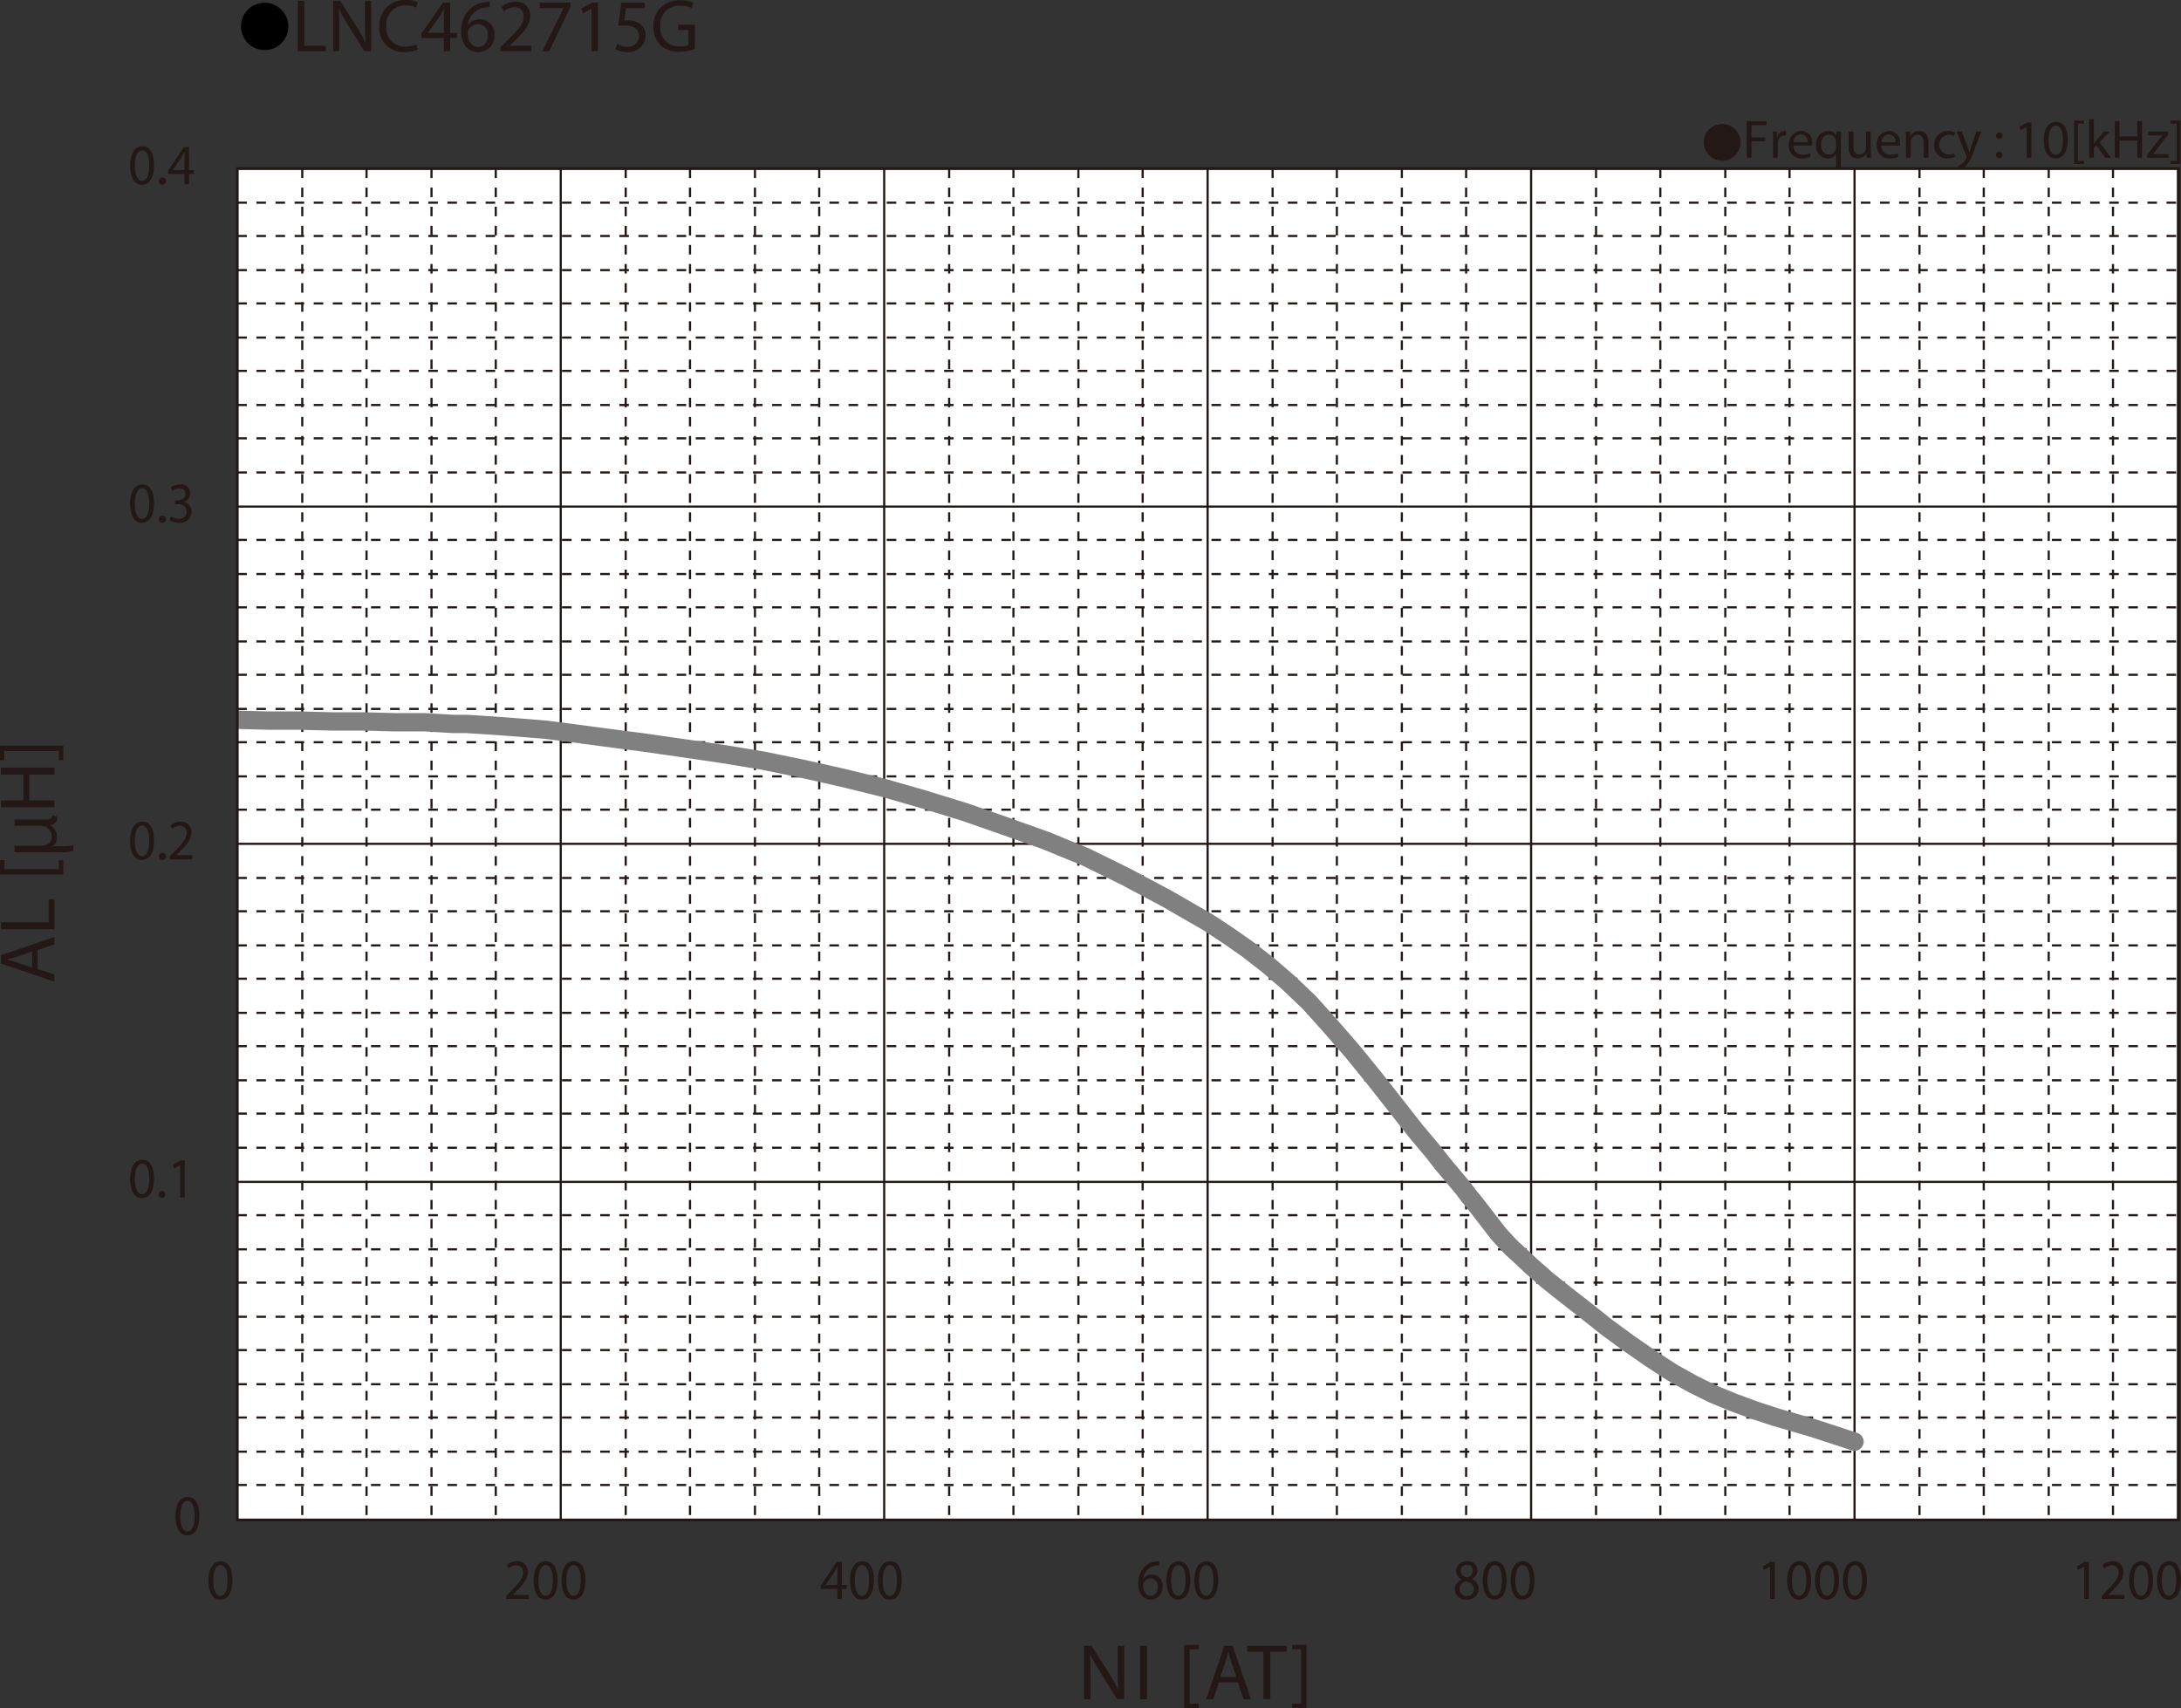
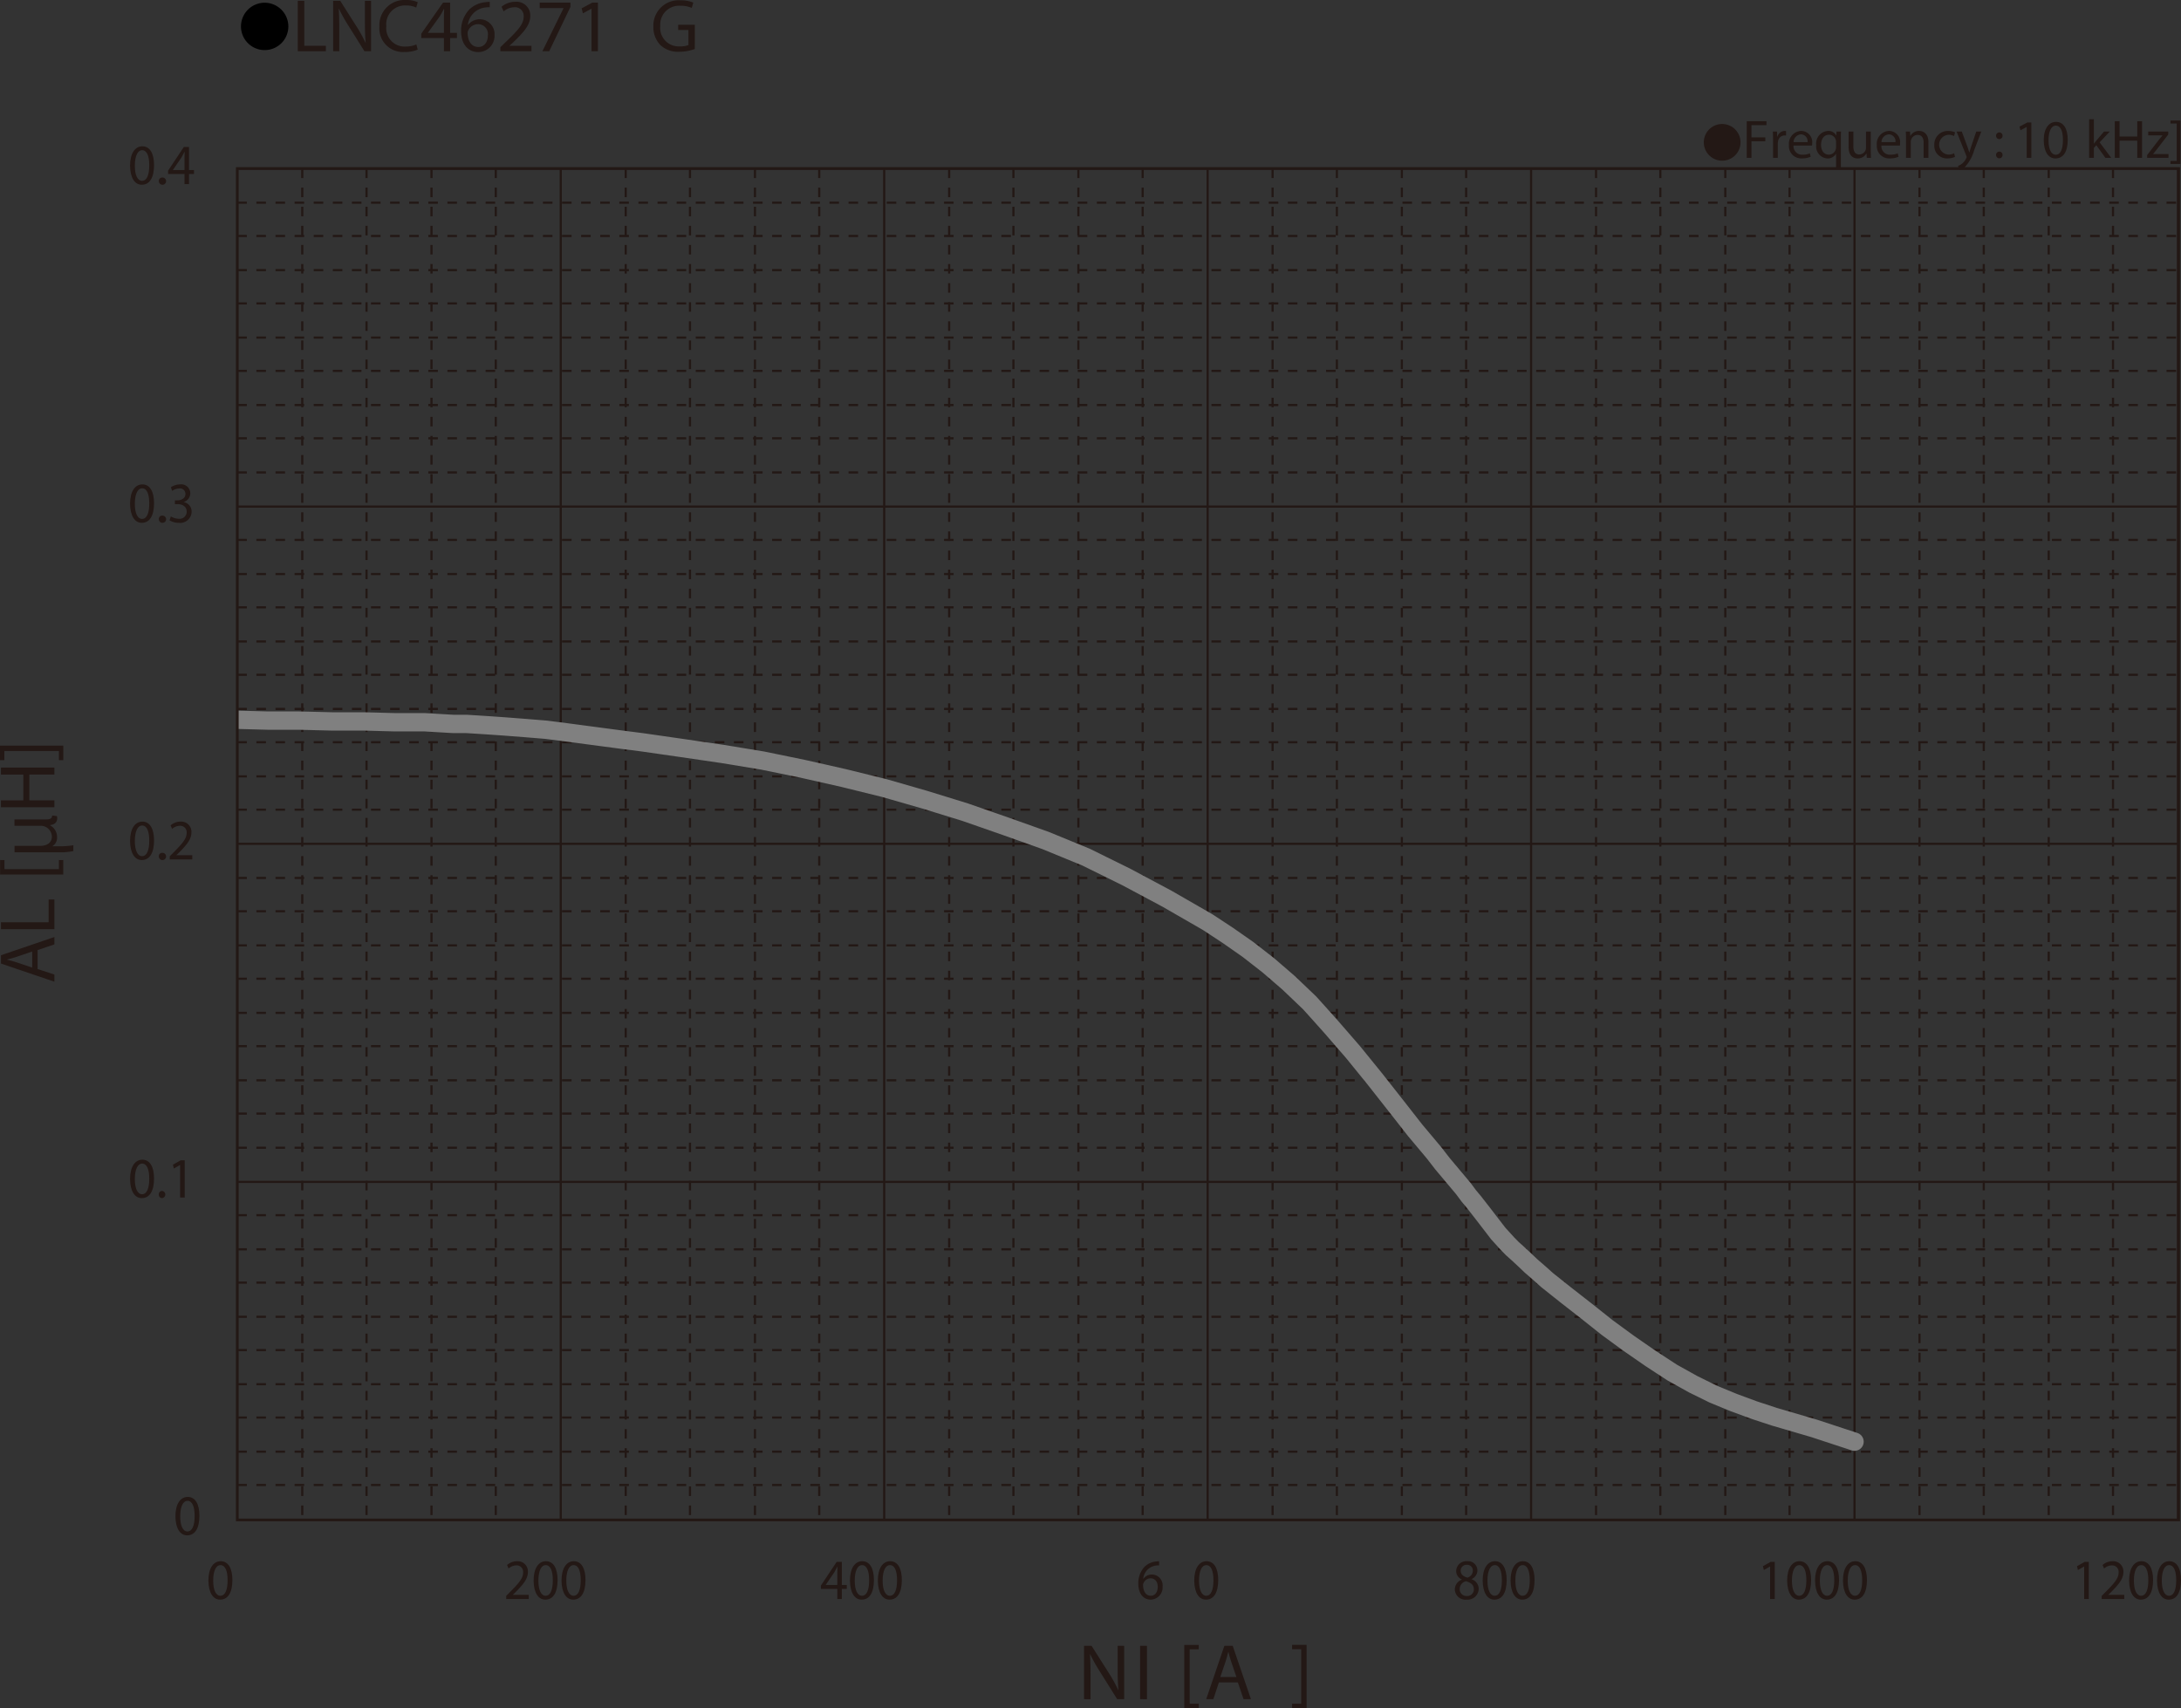
<svg xmlns="http://www.w3.org/2000/svg" id="レイヤー_1" data-name="レイヤー 1" viewBox="0 0 320.621 251.119">
  <rect x="0" y="0" width="320.621" height="251.119" fill="#333333" stroke="none" />
  <defs>
    <style>
      .cls-1, .cls-4, .cls-5, .cls-7 {
        fill: none;
      }

      .cls-1, .cls-4, .cls-5 {
        stroke: #231815;
      }

      .cls-1 {
        stroke-miterlimit: 10;
        stroke-width: 0.398px;
      }

      .cls-2 {
        fill: #231815;
      }

      .cls-3 {
        fill: #fff;
      }

      .cls-4, .cls-5 {
        stroke-miterlimit: 3.864;
        stroke-width: 0.319px;
      }

      .cls-4 {
        stroke-dasharray: 1.404 1.404;
      }

      .cls-6 {
        clip-path: url(#clip-path);
      }

      .cls-7 {
        stroke: gray;
        stroke-linecap: round;
        stroke-linejoin: round;
        stroke-width: 2.696px;
      }
    </style>
    <clipPath id="clip-path" transform="translate(-1.859 -7.511)">
      <rect class="cls-1" x="36.744" y="32.289" width="285.392" height="198.684" />
    </clipPath>
  </defs>
  <title>CM_AL-Bias2_LNC462715G</title>
  <g>
    <path class="cls-2" d="M255.029,25.741a2.698,2.698,0,1,1-2.699,2.698A2.694,2.694,0,0,1,255.029,25.741Z" transform="translate(-1.859 -7.511)" />
    <path class="cls-2" d="M258.639,25.329H261.541v.584h-2.207v1.791h2.039v.576H259.334v2.438h-.695Z" transform="translate(-1.859 -7.511)" />
    <path class="cls-2" d="M262.51,28.055c0-.456-.008-.848-.031-1.208h.615l.024.76h.032a1.161,1.161,0,0,1,1.071-.848.765.765,0,0,1,.2.024v.664a1.057,1.057,0,0,0-.24-.024.986.986,0,0,0-.943.903,2.018,2.018,0,0,0-.032.328v2.063h-.696Z" transform="translate(-1.859 -7.511)" />
    <path class="cls-2" d="M265.519,28.911a1.24,1.24,0,0,0,1.327,1.343,2.545,2.545,0,0,0,1.071-.2l.12.503a3.128,3.128,0,0,1-1.287.24,1.797,1.797,0,0,1-1.903-1.951,1.879,1.879,0,0,1,1.815-2.087,1.639,1.639,0,0,1,1.599,1.823,2.48,2.48,0,0,1-.024.328Zm2.062-.503a1.001,1.001,0,0,0-.976-1.144,1.166,1.166,0,0,0-1.079,1.144Z" transform="translate(-1.859 -7.511)" />
    <path class="cls-2" d="M271.773,30.118h-.017a1.377,1.377,0,0,1-1.263.688,1.765,1.765,0,0,1-1.64-1.959,1.854,1.854,0,0,1,1.751-2.087,1.271,1.271,0,0,1,1.191.672h.016l.024-.584H272.5c-.016.328-.023.664-.023,1.063v4.39h-.703Zm0-1.703a1.18,1.18,0,0,0-.032-.296,1.029,1.029,0,0,0-1.008-.799c-.728,0-1.167.616-1.167,1.487,0,.768.367,1.439,1.143,1.439a1.047,1.047,0,0,0,1.008-.768,1.176,1.176,0,0,0,.057-.336Z" transform="translate(-1.859 -7.511)" />
    <path class="cls-2" d="M276.877,29.662c0,.4.008.752.031,1.056h-.623l-.04-.632h-.017a1.456,1.456,0,0,1-1.279.72c-.607,0-1.335-.336-1.335-1.695V26.848h.704v2.143c0,.736.224,1.231.863,1.231a1.019,1.019,0,0,0,.928-.64,1.051,1.051,0,0,0,.063-.36v-2.375h.704Z" transform="translate(-1.859 -7.511)" />
    <path class="cls-2" d="M278.438,28.911a1.24,1.24,0,0,0,1.328,1.343,2.54,2.54,0,0,0,1.07-.2l.121.503a3.13,3.13,0,0,1-1.288.24,1.798,1.798,0,0,1-1.903-1.951,1.879,1.879,0,0,1,1.815-2.087,1.639,1.639,0,0,1,1.599,1.823,2.706,2.706,0,0,1-.023.328Zm2.063-.503a1.002,1.002,0,0,0-.976-1.144,1.167,1.167,0,0,0-1.08,1.144Z" transform="translate(-1.859 -7.511)" />
    <path class="cls-2" d="M282.055,27.896c0-.4-.008-.728-.032-1.048h.624l.039.64h.017a1.424,1.424,0,0,1,1.279-.728c.536,0,1.367.32,1.367,1.647v2.311h-.704V28.487c0-.624-.231-1.143-.895-1.143a.997.997,0,0,0-.943.72.977.977,0,0,0-.049.328v2.327h-.703Z" transform="translate(-1.859 -7.511)" />
    <path class="cls-2" d="M289.252,30.574a2.586,2.586,0,0,1-1.111.224,1.839,1.839,0,0,1-1.927-1.975,1.966,1.966,0,0,1,2.079-2.055,2.358,2.358,0,0,1,.976.2l-.16.544a1.628,1.628,0,0,0-.815-.184,1.459,1.459,0,0,0-.023,2.911,1.997,1.997,0,0,0,.863-.192Z" transform="translate(-1.859 -7.511)" />
    <path class="cls-2" d="M290.254,26.848l.848,2.287c.088.256.184.56.248.791h.016c.072-.232.152-.528.248-.808l.768-2.271h.744l-1.056,2.759a5.9,5.9,0,0,1-1.327,2.423,1.909,1.909,0,0,1-.863.456l-.177-.592a1.861,1.861,0,0,0,.616-.344,2.141,2.141,0,0,0,.592-.784.519.519,0,0,0,.056-.168.634.634,0,0,0-.048-.184l-1.432-3.566Z" transform="translate(-1.859 -7.511)" />
    <path class="cls-2" d="M295.294,27.487a.477.477,0,1,1,.952,0,.476.476,0,1,1-.952,0Zm0,2.823a.477.477,0,1,1,.952,0,.476.476,0,1,1-.952,0Z" transform="translate(-1.859 -7.511)" />
    <path class="cls-2" d="M299.797,26.176h-.016l-.904.488-.135-.536,1.135-.608h.6v5.197h-.68Z" transform="translate(-1.859 -7.511)" />
    <path class="cls-2" d="M305.828,28.063c0,1.767-.656,2.742-1.807,2.742-1.016,0-1.703-.951-1.72-2.67,0-1.743.752-2.703,1.808-2.703C305.205,25.433,305.828,26.408,305.828,28.063Zm-2.822.08c0,1.352.416,2.119,1.055,2.119.721,0,1.064-.84,1.064-2.167,0-1.279-.328-2.119-1.057-2.119C303.453,25.977,303.006,26.728,303.006,28.143Z" transform="translate(-1.859 -7.511)" />
-     <path class="cls-2" d="M306.773,31.613V25.241h1.463v.44h-.92v5.493h.92v.44Z" transform="translate(-1.859 -7.511)" />
    <path class="cls-2" d="M309.669,28.623h.017c.096-.136.231-.304.344-.44l1.135-1.335h.848L310.517,28.439l1.703,2.279h-.855l-1.335-1.855-.36.4v1.455h-.696V25.041h.696Z" transform="translate(-1.859 -7.511)" />
    <path class="cls-2" d="M313.445,25.329V27.584h2.605V25.329h.704v5.389h-.704V28.191h-2.605v2.526H312.749V25.329Z" transform="translate(-1.859 -7.511)" />
    <path class="cls-2" d="M317.502,30.31l1.751-2.279c.168-.208.327-.392.504-.6v-.016h-2.095v-.568h2.95l-.009.44L318.877,29.534c-.16.216-.32.408-.496.608v.016h2.264v.56H317.502Z" transform="translate(-1.859 -7.511)" />
    <path class="cls-2" d="M322.396,25.233v6.38h-1.463v-.44h.92v-5.501h-.92v-.439Z" transform="translate(-1.859 -7.511)" />
  </g>
  <g>
    <path d="M44.249,11.43a3.482,3.482,0,1,1-3.478-3.518A3.496,3.496,0,0,1,44.249,11.43Z" transform="translate(-1.859 -7.511)" />
    <path class="cls-2" d="M45.635,7.632h.958v6.612h3.173v.803H45.635Z" transform="translate(-1.859 -7.511)" />
    <path class="cls-2" d="M50.832,15.047v-7.415h1.046l2.38,3.751a21.017,21.017,0,0,1,1.333,2.409l.022-.011c-.088-.99-.11-1.892-.11-3.047V7.632h.903v7.415h-.969l-2.357-3.763a23.463,23.463,0,0,1-1.388-2.475l-.033.011c.055.935.077,1.827.077,3.059v3.168Z" transform="translate(-1.859 -7.511)" />
    <path class="cls-2" d="M63.265,14.805a4.759,4.759,0,0,1-1.961.352,3.468,3.468,0,0,1-3.669-3.751,3.693,3.693,0,0,1,3.878-3.895,3.988,3.988,0,0,1,1.763.33l-.231.781a3.49,3.49,0,0,0-1.498-.308,2.759,2.759,0,0,0-2.897,3.059A2.697,2.697,0,0,0,61.502,14.354a3.844,3.844,0,0,0,1.564-.308Z" transform="translate(-1.859 -7.511)" />
    <path class="cls-2" d="M67.117,15.047V13.1H63.79v-.638L66.985,7.896h1.046v4.444h1.002v.759H68.031v1.947Zm0-2.707V9.953q0-.561.033-1.122h-.033c-.22.418-.396.726-.595,1.056l-1.751,2.431v.022Z" transform="translate(-1.859 -7.511)" />
    <path class="cls-2" d="M73.855,8.578a3.493,3.493,0,0,0-.727.044,2.908,2.908,0,0,0-2.49,2.541h.033a2.184,2.184,0,0,1,3.889,1.485A2.393,2.393,0,0,1,72.181,15.168c-1.531,0-2.534-1.188-2.534-3.047A4.493,4.493,0,0,1,70.859,8.897a3.9,3.9,0,0,1,2.292-1.056,4.675,4.675,0,0,1,.705-.055Zm-.275,4.125A1.454,1.454,0,0,0,72.104,11.064a1.595,1.595,0,0,0-1.388.88.821.821,0,0,0-.11.429c.022,1.177.562,2.046,1.575,2.046C73.018,14.42,73.58,13.727,73.58,12.704Z" transform="translate(-1.859 -7.511)" />
    <path class="cls-2" d="M75.416,15.047v-.594l.76-.737c1.829-1.738,2.655-2.663,2.666-3.741a1.276,1.276,0,0,0-1.421-1.397,2.442,2.442,0,0,0-1.521.605L75.592,8.501a3.147,3.147,0,0,1,2.027-.726A2.013,2.013,0,0,1,79.812,9.854c0,1.32-.958,2.388-2.468,3.84l-.573.528v.022h3.217v.803Z" transform="translate(-1.859 -7.511)" />
    <path class="cls-2" d="M85.713,7.896v.638l-3.118,6.513H81.593l3.107-6.326V8.699H81.196V7.896Z" transform="translate(-1.859 -7.511)" />
    <path class="cls-2" d="M88.816,8.798h-.022l-1.245.671-.187-.737,1.564-.836h.827v7.151h-.937Z" transform="translate(-1.859 -7.511)" />
-     <path class="cls-2" d="M96.635,8.71H93.902l-.275,1.837a3.836,3.836,0,0,1,.584-.044,3.03,3.03,0,0,1,1.542.385,2.039,2.039,0,0,1,1.024,1.837,2.483,2.483,0,0,1-2.666,2.442,3.512,3.512,0,0,1-1.785-.44l.242-.737a3.207,3.207,0,0,0,1.531.396,1.579,1.579,0,0,0,1.697-1.551c-.011-.924-.628-1.584-2.06-1.584a7.472,7.472,0,0,0-.992.077L93.209,7.896h3.426Z" transform="translate(-1.859 -7.511)" />
    <path class="cls-2" d="M104.001,14.717a6.917,6.917,0,0,1-2.28.407,3.819,3.819,0,0,1-2.776-.979,3.812,3.812,0,0,1-1.036-2.761,3.722,3.722,0,0,1,4.021-3.829,4.59,4.59,0,0,1,1.851.341l-.231.781a3.856,3.856,0,0,0-1.642-.319,2.775,2.775,0,0,0-2.985,2.981,2.719,2.719,0,0,0,2.864,2.992,3.132,3.132,0,0,0,1.278-.198V11.922h-1.509v-.77h2.446Z" transform="translate(-1.859 -7.511)" />
  </g>
-   <rect class="cls-3" x="34.885" y="24.778" width="285.392" height="198.684" />
  <path class="cls-4" d="M36.744,37.309h285.292M36.744,42.205h285.292m-285.292,5.018h285.292M36.744,52.121h285.292m-285.292,5.018h285.292m-285.292,4.899h285.292m-285.292,5.018h285.292M36.744,71.952h285.292M36.744,76.971h285.292m-285.292,9.916h285.292m-285.292,5.019h285.292m-285.292,4.897h285.292M36.744,101.821h285.292m-285.292,4.897h285.292m-285.292,5.019h285.292m-285.292,4.897h285.292m-285.292,5.02h285.292m-285.292,4.896h285.292M36.744,136.589h285.292m-285.292,4.896h285.292m-285.292,5.019h285.292m-285.292,4.897h285.292M36.744,156.421h285.292m-285.292,4.896h285.292m-285.292,5.02h285.292m-285.292,4.896h285.292m-285.292,5.019h285.292m-285.292,9.915h285.292m-285.292,5.019h285.292m-285.292,4.897h285.292m-285.292,5.02h285.292m-285.292,4.896h285.292m-285.292,5.02h285.292m-285.292,4.896h285.292m-285.292,5.018h285.292m-285.292,4.899h285.292" transform="translate(-1.859 -7.511)" />
  <path class="cls-5" d="M36.744,32.289h285.292m-285.292,49.7h285.292m-285.292,49.581h285.292M36.744,181.271h285.292" transform="translate(-1.859 -7.511)" />
  <path class="cls-4" d="M312.483,32.289V230.851m-9.449-198.562V230.851M293.485,32.289V230.851m-9.449-198.562V230.851M264.934,32.289V230.851M255.487,32.289V230.851M245.936,32.289V230.851M236.488,32.289V230.851M217.389,32.289V230.851m-9.45-198.562V230.851M198.388,32.289V230.851M188.94,32.289V230.851M169.839,32.289V230.851M160.391,32.289V230.851M150.84,32.289V230.851M141.392,32.289V230.851M122.291,32.289V230.851M112.843,32.289V230.851M103.292,32.289V230.851M93.843,32.289V230.851M74.74,32.289V230.851M65.293,32.289V230.851M55.743,32.289V230.851M46.295,32.289V230.851" transform="translate(-1.859 -7.511)" />
  <path class="cls-5" d="M322.036,32.289V230.851M274.487,32.289V230.851M226.939,32.289V230.851M179.388,32.289V230.851M131.841,32.289V230.851M84.292,32.289V230.851" transform="translate(-1.859 -7.511)" />
  <path class="cls-2" d="M31.175,230.354c0,1.857-.656,2.884-1.807,2.884-1.016,0-1.703-1.001-1.719-2.809,0-1.833.751-2.842,1.807-2.842C30.552,227.587,31.175,228.613,31.175,230.354Zm-2.823.084c0,1.421.416,2.228,1.056,2.228.72,0,1.063-.883,1.063-2.278,0-1.345-.328-2.228-1.056-2.228C28.801,228.159,28.353,228.949,28.353,230.438Z" transform="translate(-1.859 -7.511)" />
  <g>
    <path class="cls-2" d="M24.505,180.775c0,1.857-.656,2.884-1.807,2.884-1.016,0-1.703-1.001-1.719-2.809,0-1.833.751-2.842,1.807-2.842C23.882,178.009,24.505,179.035,24.505,180.775Zm-2.823.084c0,1.421.416,2.228,1.056,2.228.72,0,1.063-.883,1.063-2.278,0-1.345-.328-2.228-1.056-2.228C22.131,178.581,21.683,179.371,21.683,180.859Z" transform="translate(-1.859 -7.511)" />
    <path class="cls-2" d="M25.21,183.129a.486.486,0,0,1,.479-.529.533.533,0,0,1-.008,1.06A.485.485,0,0,1,25.21,183.129Z" transform="translate(-1.859 -7.511)" />
    <path class="cls-2" d="M28.336,178.791h-.016l-.904.513-.136-.563,1.135-.639h.6v5.465h-.68Z" transform="translate(-1.859 -7.511)" />
  </g>
  <g>
    <path class="cls-2" d="M24.505,131.071c0,1.858-.656,2.884-1.807,2.884-1.016,0-1.703-1-1.719-2.808,0-1.833.751-2.842,1.807-2.842C23.882,128.305,24.505,129.331,24.505,131.071Zm-2.823.084c0,1.421.416,2.228,1.056,2.228.72,0,1.063-.883,1.063-2.279,0-1.345-.328-2.228-1.056-2.228C22.131,128.876,21.683,129.667,21.683,131.155Z" transform="translate(-1.859 -7.511)" />
    <path class="cls-2" d="M25.21,133.425a.486.486,0,0,1,.479-.53.533.533,0,1,1-.479.53Z" transform="translate(-1.859 -7.511)" />
    <path class="cls-2" d="M26.809,133.862v-.454l.552-.563c1.327-1.329,1.927-2.035,1.935-2.859a.953.953,0,0,0-1.032-1.068,1.728,1.728,0,0,0-1.104.462l-.224-.521a2.216,2.216,0,0,1,1.471-.555A1.501,1.501,0,0,1,29.999,129.894c0,1.009-.695,1.824-1.791,2.934l-.416.404v.017H30.127v.614Z" transform="translate(-1.859 -7.511)" />
  </g>
  <g>
    <path class="cls-2" d="M24.505,81.493c0,1.858-.656,2.884-1.807,2.884-1.016,0-1.703-1-1.719-2.808,0-1.833.751-2.842,1.807-2.842C23.882,78.727,24.505,79.752,24.505,81.493Zm-2.823.084c0,1.421.416,2.228,1.056,2.228.72,0,1.063-.883,1.063-2.279,0-1.345-.328-2.228-1.056-2.228C22.131,79.298,21.683,80.089,21.683,81.577Z" transform="translate(-1.859 -7.511)" />
    <path class="cls-2" d="M25.21,83.847a.486.486,0,0,1,.479-.53.533.533,0,1,1-.479.53Z" transform="translate(-1.859 -7.511)" />
    <path class="cls-2" d="M26.977,83.435a2.27,2.27,0,0,0,1.151.345,1.041,1.041,0,0,0,1.175-1.06c-.008-.765-.664-1.093-1.343-1.093h-.392v-.555h.392c.512,0,1.159-.277,1.159-.925a.8.8,0,0,0-.912-.824,1.848,1.848,0,0,0-1.039.361l-.184-.538a2.389,2.389,0,0,1,1.359-.42,1.319,1.319,0,0,1,1.487,1.303,1.349,1.349,0,0,1-.959,1.287v.017a1.402,1.402,0,0,1,1.159,1.404,1.682,1.682,0,0,1-1.895,1.639,2.547,2.547,0,0,1-1.351-.37Z" transform="translate(-1.859 -7.511)" />
  </g>
  <g>
    <path class="cls-2" d="M24.505,31.788c0,1.858-.656,2.884-1.807,2.884-1.016,0-1.703-1-1.719-2.808,0-1.833.751-2.842,1.807-2.842C23.882,29.021,24.505,30.047,24.505,31.788Zm-2.823.084c0,1.421.416,2.228,1.056,2.228.72,0,1.063-.883,1.063-2.279,0-1.345-.328-2.228-1.056-2.228C22.131,29.593,21.683,30.384,21.683,31.872Z" transform="translate(-1.859 -7.511)" />
    <path class="cls-2" d="M25.21,34.142a.486.486,0,0,1,.479-.53.533.533,0,1,1-.479.53Z" transform="translate(-1.859 -7.511)" />
    <path class="cls-2" d="M28.984,34.579V33.091H26.569v-.487l2.318-3.489h.76v3.396H30.375v.58h-.728V34.579Zm0-2.068V30.687q0-.429.024-.858h-.024c-.16.32-.288.555-.432.807l-1.271,1.858v.017Z" transform="translate(-1.859 -7.511)" />
  </g>
  <g>
    <path class="cls-2" d="M36.022,239.807c0,1.857-.656,2.884-1.807,2.884-1.016,0-1.703-1.001-1.719-2.809,0-1.833.751-2.842,1.807-2.842C35.398,237.04,36.022,238.066,36.022,239.807Zm-2.823.084c0,1.421.416,2.228,1.056,2.228.72,0,1.063-.883,1.063-2.278,0-1.345-.328-2.228-1.056-2.228C33.647,237.612,33.199,238.402,33.199,239.891Z" transform="translate(-1.859 -7.511)" />
    <path class="cls-2" d="M76.272,242.598v-.454l.552-.563c1.328-1.328,1.928-2.034,1.936-2.858a.953.953,0,0,0-1.031-1.067,1.723,1.723,0,0,0-1.104.462l-.225-.521a2.218,2.218,0,0,1,1.472-.555,1.501,1.501,0,0,1,1.591,1.589c0,1.01-.695,1.825-1.791,2.935l-.416.403v.018h2.335v.613Z" transform="translate(-1.859 -7.511)" />
    <path class="cls-2" d="M83.829,239.807c0,1.857-.655,2.884-1.807,2.884-1.016,0-1.703-1.001-1.719-2.809,0-1.833.751-2.842,1.807-2.842C83.206,237.04,83.829,238.066,83.829,239.807Zm-2.822.084c0,1.421.416,2.228,1.056,2.228.72,0,1.063-.883,1.063-2.278,0-1.345-.328-2.228-1.056-2.228C81.455,237.612,81.007,238.402,81.007,239.891Z" transform="translate(-1.859 -7.511)" />
    <path class="cls-2" d="M87.931,239.807c0,1.857-.655,2.884-1.807,2.884-1.016,0-1.703-1.001-1.719-2.809,0-1.833.751-2.842,1.807-2.842C87.308,237.04,87.931,238.066,87.931,239.807Zm-2.822.084c0,1.421.416,2.228,1.056,2.228.72,0,1.063-.883,1.063-2.278,0-1.345-.328-2.228-1.056-2.228C85.557,237.612,85.108,238.402,85.108,239.891Z" transform="translate(-1.859 -7.511)" />
    <path class="cls-2" d="M124.95,242.598v-1.488h-2.414v-.487l2.318-3.489h.76v3.396h.728v.58h-.728v1.488Zm0-2.068v-1.824c0-.286.009-.572.024-.857h-.024c-.159.319-.287.555-.432.807l-1.27,1.858v.017Z" transform="translate(-1.859 -7.511)" />
    <path class="cls-2" d="M130.332,239.807c0,1.857-.655,2.884-1.807,2.884-1.016,0-1.703-1.001-1.719-2.809,0-1.833.751-2.842,1.807-2.842C129.709,237.04,130.332,238.066,130.332,239.807Zm-2.822.084c0,1.421.416,2.228,1.056,2.228.72,0,1.063-.883,1.063-2.278,0-1.345-.328-2.228-1.056-2.228C127.958,237.612,127.51,238.402,127.51,239.891Z" transform="translate(-1.859 -7.511)" />
    <path class="cls-2" d="M134.435,239.807c0,1.857-.655,2.884-1.807,2.884-1.016,0-1.703-1.001-1.719-2.809,0-1.833.751-2.842,1.807-2.842C133.812,237.04,134.435,238.066,134.435,239.807Zm-2.822.084c0,1.421.416,2.228,1.056,2.228.72,0,1.063-.883,1.063-2.278,0-1.345-.328-2.228-1.056-2.228C132.061,237.612,131.612,238.402,131.612,239.891Z" transform="translate(-1.859 -7.511)" />
    <path class="cls-2" d="M172.254,237.654a2.414,2.414,0,0,0-.527.033,2.176,2.176,0,0,0-1.808,1.942h.024a1.524,1.524,0,0,1,1.255-.631,1.589,1.589,0,0,1,1.567,1.766,1.791,1.791,0,0,1-1.727,1.926c-1.112,0-1.84-.908-1.84-2.329a3.537,3.537,0,0,1,.88-2.464,2.773,2.773,0,0,1,1.663-.807,3.152,3.152,0,0,1,.512-.042Zm-.2,3.152c0-.781-.424-1.253-1.071-1.253a1.155,1.155,0,0,0-1.007.673.646.646,0,0,0-.08.328c.016.899.407,1.563,1.144,1.563C171.646,242.118,172.054,241.589,172.054,240.807Z" transform="translate(-1.859 -7.511)" />
-     <path class="cls-2" d="M176.844,239.807c0,1.857-.655,2.884-1.807,2.884-1.016,0-1.703-1.001-1.719-2.809,0-1.833.751-2.842,1.807-2.842C176.221,237.04,176.844,238.066,176.844,239.807Zm-2.822.084c0,1.421.416,2.228,1.056,2.228.72,0,1.063-.883,1.063-2.278,0-1.345-.328-2.228-1.056-2.228C174.47,237.612,174.021,238.402,174.021,239.891Z" transform="translate(-1.859 -7.511)" />
    <path class="cls-2" d="M180.946,239.807c0,1.857-.655,2.884-1.807,2.884-1.016,0-1.703-1.001-1.719-2.809,0-1.833.751-2.842,1.807-2.842C180.323,237.04,180.946,238.066,180.946,239.807Zm-2.822.084c0,1.421.416,2.228,1.056,2.228.72,0,1.063-.883,1.063-2.278,0-1.345-.328-2.228-1.056-2.228C178.572,237.612,178.124,238.402,178.124,239.891Z" transform="translate(-1.859 -7.511)" />
    <path class="cls-2" d="M215.727,241.21a1.555,1.555,0,0,1,1.031-1.463l-.008-.024a1.354,1.354,0,0,1-.823-1.228A1.483,1.483,0,0,1,217.533,237.04a1.369,1.369,0,0,1,1.512,1.346,1.39,1.39,0,0,1-.855,1.277v.025a1.505,1.505,0,0,1,1.047,1.413,1.631,1.631,0,0,1-1.767,1.589A1.564,1.564,0,0,1,215.727,241.21Zm2.799-.033c0-.664-.44-.983-1.144-1.194a1.172,1.172,0,0,0-.936,1.127.986.986,0,0,0,1.039,1.043A.961.961,0,0,0,218.525,241.177Zm-1.936-2.732c0,.547.392.841.991,1.009a1.063,1.063,0,0,0,.792-.992.829.829,0,0,0-.88-.891A.846.846,0,0,0,216.59,238.444Z" transform="translate(-1.859 -7.511)" />
    <path class="cls-2" d="M223.347,239.807c0,1.857-.655,2.884-1.807,2.884-1.016,0-1.703-1.001-1.719-2.809,0-1.833.751-2.842,1.807-2.842C222.724,237.04,223.347,238.066,223.347,239.807Zm-2.822.084c0,1.421.416,2.228,1.056,2.228.72,0,1.063-.883,1.063-2.278,0-1.345-.328-2.228-1.056-2.228C220.973,237.612,220.524,238.402,220.524,239.891Z" transform="translate(-1.859 -7.511)" />
    <path class="cls-2" d="M227.449,239.807c0,1.857-.655,2.884-1.807,2.884-1.016,0-1.703-1.001-1.719-2.809,0-1.833.751-2.842,1.807-2.842C226.826,237.04,227.449,238.066,227.449,239.807Zm-2.822.084c0,1.421.416,2.228,1.056,2.228.72,0,1.063-.883,1.063-2.278,0-1.345-.328-2.228-1.056-2.228C225.075,237.612,224.627,238.402,224.627,239.891Z" transform="translate(-1.859 -7.511)" />
    <path class="cls-2" d="M262.078,237.822h-.016l-.903.513-.136-.563,1.135-.639h.6v5.465h-.68Z" transform="translate(-1.859 -7.511)" />
    <path class="cls-2" d="M268.107,239.807c0,1.857-.655,2.884-1.807,2.884-1.016,0-1.703-1.001-1.719-2.809,0-1.833.751-2.842,1.807-2.842C267.484,237.04,268.107,238.066,268.107,239.807Zm-2.822.084c0,1.421.416,2.228,1.056,2.228.72,0,1.063-.883,1.063-2.278,0-1.345-.328-2.228-1.056-2.228C265.733,237.612,265.285,238.402,265.285,239.891Z" transform="translate(-1.859 -7.511)" />
    <path class="cls-2" d="M272.21,239.807c0,1.857-.655,2.884-1.807,2.884-1.016,0-1.703-1.001-1.719-2.809,0-1.833.751-2.842,1.807-2.842C271.587,237.04,272.21,238.066,272.21,239.807Zm-2.822.084c0,1.421.416,2.228,1.056,2.228.72,0,1.063-.883,1.063-2.278,0-1.345-.328-2.228-1.056-2.228C269.836,237.612,269.388,238.402,269.388,239.891Z" transform="translate(-1.859 -7.511)" />
    <path class="cls-2" d="M276.312,239.807c0,1.857-.655,2.884-1.807,2.884-1.016,0-1.703-1.001-1.719-2.809,0-1.833.751-2.842,1.807-2.842C275.688,237.04,276.312,238.066,276.312,239.807Zm-2.822.084c0,1.421.416,2.228,1.056,2.228.72,0,1.063-.883,1.063-2.278,0-1.345-.328-2.228-1.056-2.228C273.938,237.612,273.489,238.402,273.489,239.891Z" transform="translate(-1.859 -7.511)" />
    <path class="cls-2" d="M308.245,237.822h-.016l-.903.513-.137-.563,1.136-.639h.6v5.465h-.68Z" transform="translate(-1.859 -7.511)" />
    <path class="cls-2" d="M310.82,242.598v-.454l.552-.563c1.327-1.328,1.928-2.034,1.936-2.858a.953.953,0,0,0-1.031-1.067,1.725,1.725,0,0,0-1.104.462l-.225-.521a2.218,2.218,0,0,1,1.472-.555,1.501,1.501,0,0,1,1.591,1.589c0,1.01-.695,1.825-1.791,2.935l-.415.403v.018h2.334v.613Z" transform="translate(-1.859 -7.511)" />
    <path class="cls-2" d="M318.377,239.807c0,1.857-.655,2.884-1.807,2.884-1.016,0-1.703-1.001-1.719-2.809,0-1.833.751-2.842,1.807-2.842C317.754,237.04,318.377,238.066,318.377,239.807Zm-2.822.084c0,1.421.416,2.228,1.056,2.228.72,0,1.063-.883,1.063-2.278,0-1.345-.328-2.228-1.056-2.228C316.003,237.612,315.555,238.402,315.555,239.891Z" transform="translate(-1.859 -7.511)" />
    <path class="cls-2" d="M322.479,239.807c0,1.857-.655,2.884-1.807,2.884-1.016,0-1.703-1.001-1.719-2.809,0-1.833.751-2.842,1.807-2.842C321.856,237.04,322.479,238.066,322.479,239.807Zm-2.822.084c0,1.421.416,2.228,1.056,2.228.72,0,1.063-.883,1.063-2.278,0-1.345-.328-2.228-1.056-2.228C320.105,237.612,319.657,238.402,319.657,239.891Z" transform="translate(-1.859 -7.511)" />
  </g>
  <g>
    <path class="cls-2" d="M161.219,257.326v-7.847h1.107l2.519,3.97a22.161,22.161,0,0,1,1.41,2.55l.023-.012c-.093-1.048-.116-2.003-.116-3.225v-3.283h.956v7.847H166.092l-2.494-3.981a24.691,24.691,0,0,1-1.47-2.62l-.034.012c.058.99.081,1.933.081,3.236v3.354Z" transform="translate(-1.859 -7.511)" />
    <path class="cls-2" d="M170.474,249.479v7.847H169.459v-7.847Z" transform="translate(-1.859 -7.511)" />
    <path class="cls-2" d="M175.951,258.63v-9.278H178.084v.64h-1.34v7.999H178.084v.64Z" transform="translate(-1.859 -7.511)" />
    <path class="cls-2" d="M181.044,254.858l-.815,2.468h-1.05l2.67-7.847h1.225l2.681,7.847h-1.084l-.84-2.468Zm2.577-.792-.77-2.259c-.175-.513-.292-.978-.408-1.432h-.023c-.116.466-.245.942-.396,1.42l-.77,2.271Z" transform="translate(-1.859 -7.511)" />
-     <path class="cls-2" d="M187.583,250.341h-2.39v-.861h5.817v.861h-2.401v6.985H187.583Z" transform="translate(-1.859 -7.511)" />
    <path class="cls-2" d="M193.935,249.34v9.29h-2.133v-.64h1.341v-8.011h-1.341v-.64Z" transform="translate(-1.859 -7.511)" />
  </g>
  <g>
    <g class="cls-6">
      <polyline class="cls-7" points="34.885 105.819 39.403 105.942 44.026 105.942 48.749 106.063 53.474 106.063 57.992 106.185 62.408 106.185 66.619 106.432 68.569 106.432 70.52 106.553 72.37 106.675 74.116 106.798 77.299 107.043 80.277 107.287 83.152 107.653 91.471 108.757 94.345 109.124 100.302 109.98 106.156 110.837 112.113 111.817 118.069 113.041 124.025 114.387 129.982 115.856 135.938 117.57 141.894 119.408 147.853 121.487 153.704 123.569 159.661 126.017 165.617 128.956 171.573 132.138 177.529 135.567 180.508 137.526 183.486 139.607 186.466 141.933 189.443 144.502 192.524 147.442 194.065 149.154 195.708 150.992 198.893 154.663 202.075 158.58 205.157 162.497 208.031 166.171 210.804 169.475 212.037 171.068 215.118 174.739 215.939 175.842 216.658 176.699 217.992 178.412 220.252 181.351 221.588 182.819 222.306 183.555 223.127 184.29 224.051 185.145 225.078 186.124 226.208 187.103 227.442 188.205 230.215 190.411 233.193 192.735 236.273 195.184 239.456 197.51 242.641 199.715 245.824 201.794 248.904 203.509 251.882 204.976 254.86 206.201 257.839 207.301 260.817 208.282 266.672 209.996 272.628 211.955" />
    </g>
    <rect class="cls-1" x="34.885" y="24.778" width="285.392" height="198.684" />
  </g>
  <g>
    <path class="cls-2" d="M7.385,149.976,9.856,150.791v1.048l-7.857-2.666V147.95L9.856,145.272v1.083l-2.471.838Zm-.793-2.572-2.262.769c-.513.174-.979.291-1.434.407v.023c.466.116.944.244,1.422.396l2.273.769Z" transform="translate(-1.859 -7.511)" />
    <path class="cls-2" d="M1.999,144.119v-1.013H9.005v-3.354H9.856v4.366Z" transform="translate(-1.859 -7.511)" />
    <path class="cls-2" d="M11.162,136.085h-9.291V133.954h.641V135.293h8.009V133.954h.641Z" transform="translate(-1.859 -7.511)" />
    <path class="cls-2" d="M3.996,132.814v-.941h3.729c.941,0,1.759-.38,1.759-1.389A1.636,1.636,0,0,0,7.804,128.917H3.985v-.93H8.555c.672,0,.952-.134.974-.583l.695.09a1.001,1.001,0,0,1,.044.325c0,.481-.269.907-1.053.997v.034a1.931,1.931,0,0,1,1.03,1.703A1.471,1.471,0,0,1,9.54,131.93h.829a12.797,12.797,0,0,0,2.273-.146v.851a9.249,9.249,0,0,1-2.195.179Z" transform="translate(-1.859 -7.511)" />
    <path class="cls-2" d="M1.999,125.182H5.286v-3.795H1.999V120.362H9.856v1.024H6.172v3.795H9.856v1.013H1.999Z" transform="translate(-1.859 -7.511)" />
    <path class="cls-2" d="M1.859,117.137h9.303v2.13h-.641v-1.339H2.5v1.339H1.859Z" transform="translate(-1.859 -7.511)" />
  </g>
</svg>